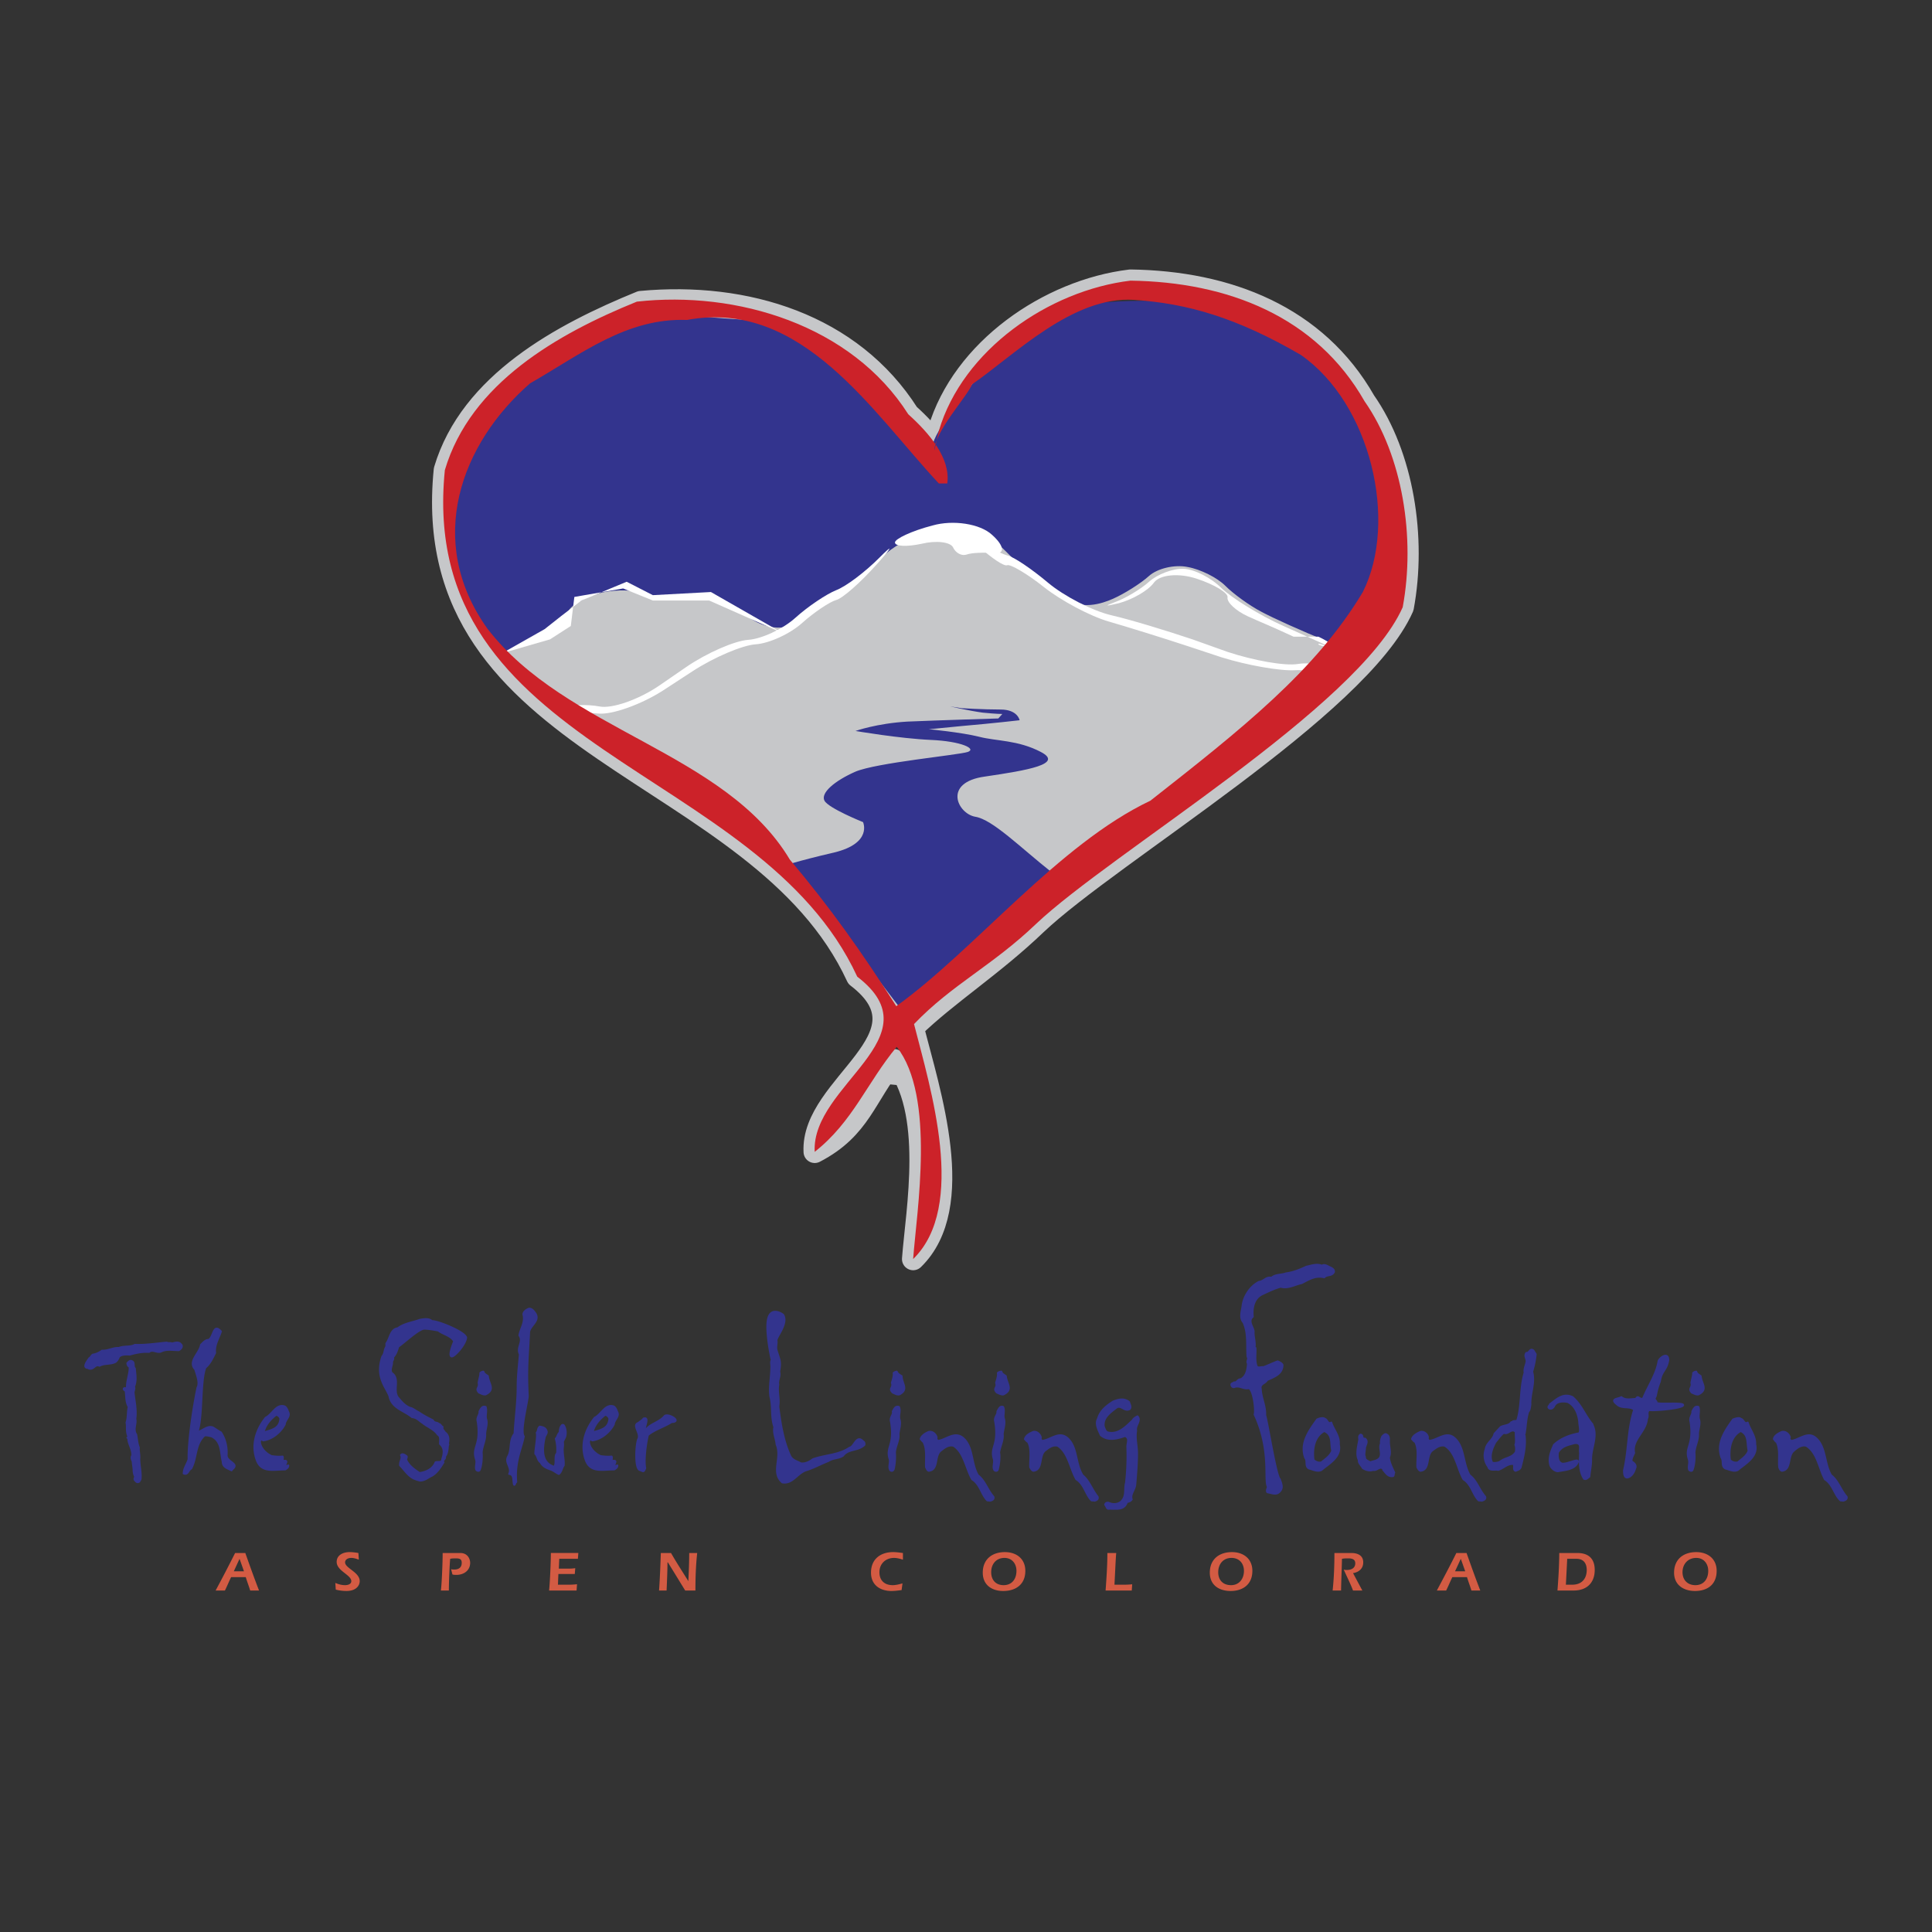
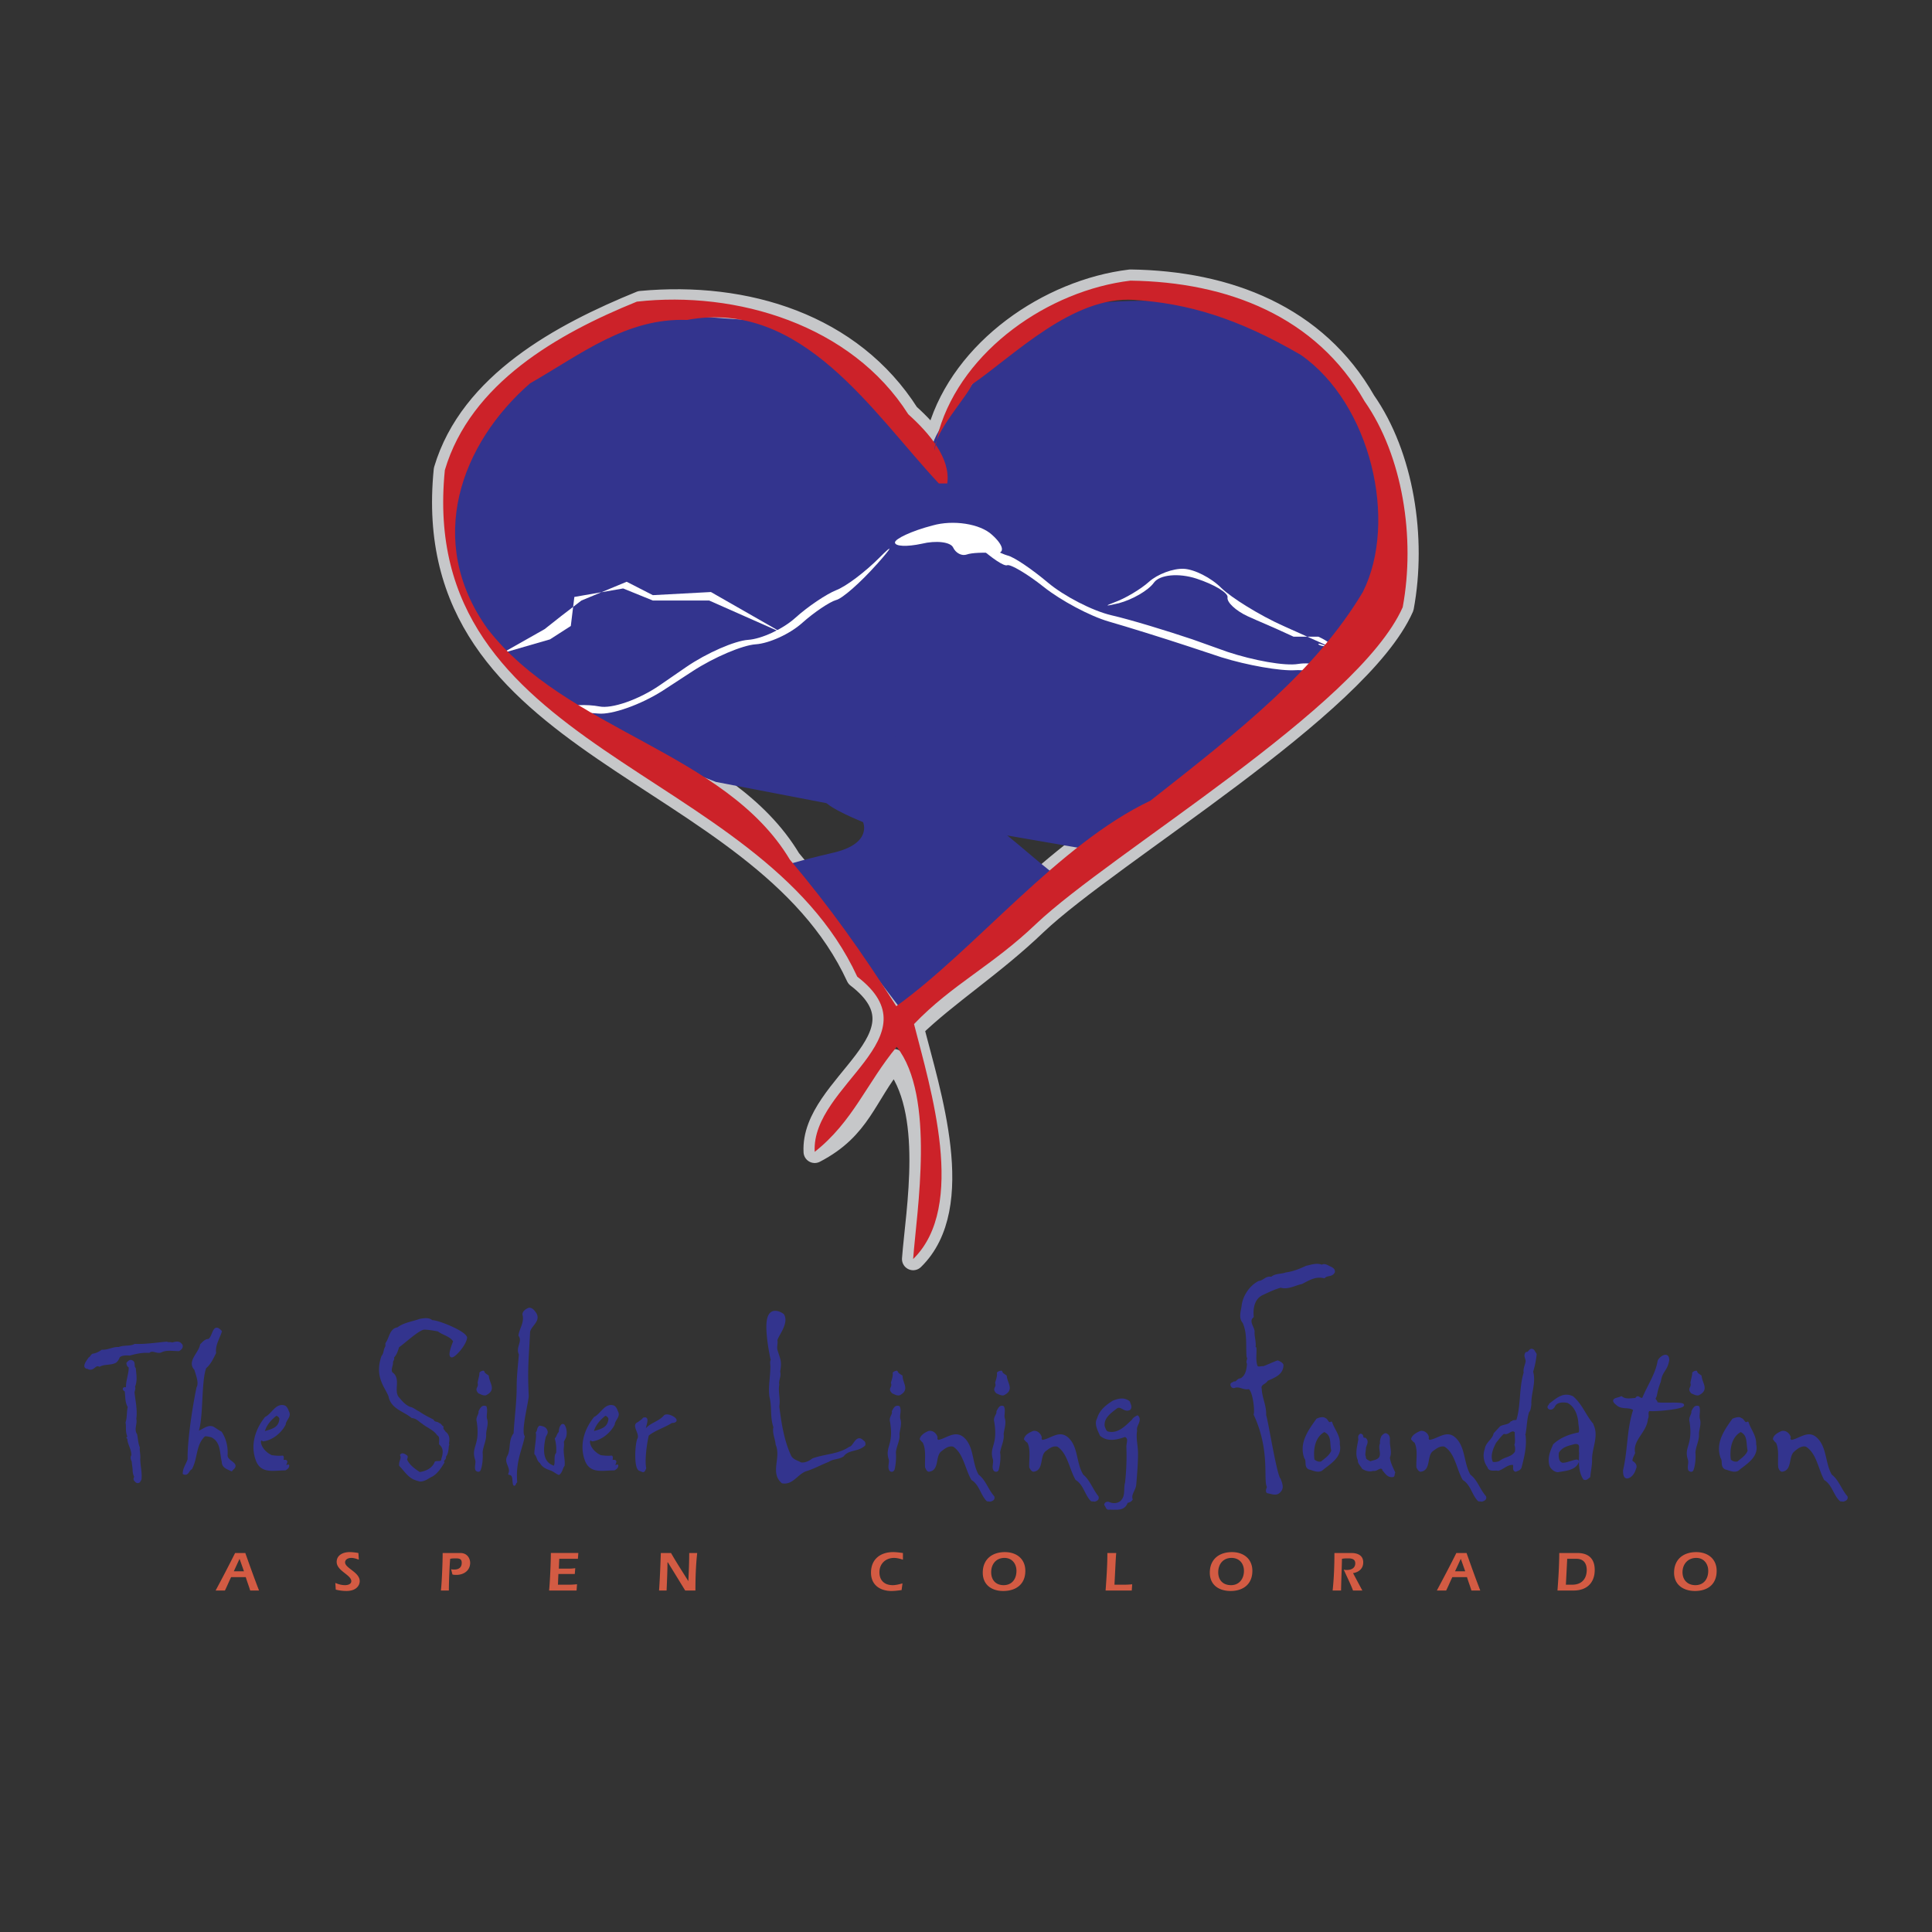
<svg xmlns="http://www.w3.org/2000/svg" width="2500" height="2500" viewBox="0 0 192.756 192.756">
  <rect x="0" y="0" width="192.756" height="192.756" fill="#333333" stroke="none" />
-   <path fill-rule="evenodd" clip-rule="evenodd" fill="#fff" fill-opacity="0" d="M0 0h192.756v192.756H0V0z" />
+   <path fill-rule="evenodd" clip-rule="evenodd" fill="#fff" fill-opacity="0" d="M0 0h192.756v192.756V0z" />
  <path d="M23.059 157.35c-.221.447-.397.893-.619 1.338h-.929a148.641 148.641 0 0 0 1.946-3.744h1.018c.442 1.248.885 2.496 1.372 3.744h-.885c-.133-.445-.31-.891-.442-1.338h-1.461zm1.283-.579l-.442-1.248-.575 1.248h1.017zM35.801 155.611c-.221-.088-.486-.178-.752-.178-.354 0-.62.178-.62.445 0 .58 1.46.98 1.46 1.873 0 .4-.31.98-1.327.98-.354 0-.708-.045-1.062-.135l-.044-.668c.31.133.619.223.973.223.266 0 .62-.09.62-.4 0-.625-1.46-1.025-1.46-1.918 0-.668.619-.98 1.283-.98.31 0 .62.045.885.09l.044.668zM45.004 156.549c.088.043.177.043.31.043.487 0 .752-.223.752-.668 0-.355-.178-.445-.575-.445-.177 0-.398 0-.575.045-.045.355-.133 2.229-.133 3.164h-.796c.089-.668.177-2.809.177-3.744h1.77c.708 0 .974.58.974.98 0 .758-.62 1.203-1.372 1.203-.133 0-.266 0-.398-.045l-.134-.533zM57.701 154.943l-.044.58h-1.858l-.044.98h.885c.221 0 .443 0 .752-.045l-.044.58H55.71l-.044 1.068h1.106c.133 0 .31 0 .797-.045l-.044.625h-2.743c.088-.758.177-2.986.177-3.744h2.742v.001zM66.638 155.879h-.044c0 .758-.044 1.828-.088 2.809h-.752c.088-1.248.133-2.496.177-3.744h1.018c.531.936 1.15 1.873 1.726 2.809.044-.848.088-1.873.088-2.809h.796c-.133 1.203-.177 2.496-.177 3.744h-1.018l-1.726-2.809zM90.086 155.611c-.265-.088-.575-.178-.885-.178-.841 0-1.46.58-1.46 1.426 0 .848.531 1.293 1.327 1.293.31 0 .664-.09.974-.178l-.089.668c-.354.045-.663.09-1.018.09-1.106 0-2.035-.58-2.035-1.828 0-1.336.929-2.051 2.212-2.051.31 0 .62.045.973.09v.668h.001zM102.297 156.727c0 1.336-.928 2.006-2.211 2.006-1.107 0-2.035-.58-2.035-1.828 0-1.336.928-2.051 2.211-2.051 1.15 0 2.035.669 2.035 1.873zm-3.406.132c0 .803.486 1.293 1.238 1.293.842 0 1.283-.623 1.283-1.426 0-.713-.441-1.293-1.193-1.293-.842.001-1.328.626-1.328 1.426zM112.916 158.688h-2.611c.09-1.248.178-2.496.178-3.744h.885c-.045.312-.133 2.406-.178 3.164h.664c.398 0 .752 0 1.105-.045l-.043.625zM124.949 156.727c0 1.336-.928 2.006-2.168 2.006-1.15 0-2.078-.58-2.078-1.828 0-1.336.928-2.051 2.211-2.051 1.15 0 2.035.669 2.035 1.873zm-3.406.132c0 .803.486 1.293 1.283 1.293s1.283-.623 1.283-1.426c0-.713-.443-1.293-1.238-1.293-.842.001-1.328.626-1.328 1.426zM135.922 158.688h-.93c-.266-.713-.619-1.381-.928-2.096.088.045.221.045.309.045.443 0 .842-.178.842-.668 0-.445-.398-.49-.709-.49-.221 0-.398 0-.619.045 0 .49-.088 2.584-.088 3.164h-.842c.133-1.248.178-2.496.178-3.744h1.682c.619 0 1.193.223 1.193.936 0 .625-.441.98-1.018 1.07l.93 1.738zM144.902 157.35c-.221.447-.398.893-.619 1.338h-.93c.664-1.248 1.328-2.496 1.947-3.744h1.018c.443 1.248.885 2.496 1.371 3.744h-.885c-.133-.445-.309-.891-.441-1.338h-1.461zm1.284-.579l-.441-1.248-.576 1.248h1.017zM157.379 154.943c.973 0 1.727.445 1.727 1.693 0 1.16-.664 2.051-2.125 2.051h-1.592c.043-.58.178-2.273.178-3.744h1.812zm-1.15 3.164h.619c1.107 0 1.461-.758 1.461-1.471 0-.535-.221-1.113-1.018-1.113h-.93l-.132 2.584zM171.271 156.727c0 1.336-.885 2.006-2.168 2.006-1.105 0-2.08-.58-2.08-1.828 0-1.336.93-2.051 2.213-2.051 1.151 0 2.035.669 2.035 1.873zm-3.406.132c0 .803.531 1.293 1.283 1.293.84 0 1.283-.623 1.283-1.426 0-.713-.443-1.293-1.195-1.293-.84.001-1.371.626-1.371 1.426z" fill-rule="evenodd" clip-rule="evenodd" fill="#d35b43" />
  <path d="M136.143 40.035c3.805 5.438 5.088 13.639 3.805 20.548-4.424 9.984-29.066 24.471-36.588 31.603-4.381 4.19-8.804 6.954-12.299 10.34 1.637 6.418 5.442 17.83.044 23.09.354-4.77 2.257-14.932-1.902-19.836-2.92 3.566-3.362 6.775-7.919 9.139-.354-6.688 12.166-11.412 4.247-17.475-9.778-21.171-43.977-22.375-41.146-50.545 2.566-8.647 11.68-13.55 19.555-16.759 10.485-.98 21.015 2.273 26.678 11.188 2.124 1.917 4.247 4.413 3.893 6.909h-.84C87.078 41.193 80 29.783 68.541 31.922c-6.017-.223-10.618 3.477-15.662 5.616-3.893 7.578-10.529 16.403-4.247 25.184 7.875 10.207 23.714 12.257 30.174 23.044 4.026 4.77 7.211 9.271 10.618 14.621 7.919-5.706 15.839-15.69 25.042-20.058 8.936-5.973 18.625-15.69 23.359-23.535 1.283-8.335-1.062-16.536-8.053-21.395-6.371-3.7-14.023-4.636-18.758-3.477-5.752-1.783-9.777 3.477-14.026 6.418-.575 1.337-3.76 4.725-3.76 6.597l.442-1.961C96.059 34.909 104.643 28.98 112.783 28c9.69.133 18.537 3.565 23.36 12.035z" fill="none" stroke="#c6c7c9" stroke-width="2.229" stroke-linecap="round" stroke-linejoin="round" stroke-miterlimit="2.613" />
  <path d="M53.454 68.338l-5.397-5.171-2.964-6.463.265-7.176 2.92-8.157 6.637-5.973 9.866-4.19 13.273.98s3.672 1.471 6.857 5.215c3.186 3.7 8.627 8.647 8.627 8.647s-1.416-.446.133-3.076c1.593-2.63 4.291-5.839 4.291-5.839s4.646-5.928 9.557-6.686c4.912-.713 13.053-.713 17.963 1.248s8.096 4.458 10.574 9.672c2.434 5.17 3.451 10.875 3.186 15.333-.266 4.457-5.664 8.915-10.309 13.149-4.689 4.189-19.422 15.065-19.422 15.065l-21.414-3.7-16.68-3.206-10.087-3.967-7.876-5.705z" fill-rule="evenodd" clip-rule="evenodd" fill="#33348e" />
-   <path d="M50.092 65.173c.664-.267 1.637-.535 3.185-1.426 1.504-.892 3.097-2.139 3.451-2.808.354-.668 1.902-1.471 3.362-1.827 1.504-.312 3.229-.268 3.849.089.664.401 2.61.535 4.335.312 1.77-.223 4.602.668 6.283 1.961 1.681 1.292 3.849 1.515 4.823.535.929-.981 2.433-1.917 3.273-2.05.841-.134 2.832-1.694 4.424-3.477v-.045c1.593-1.783 4.557-3.477 6.548-3.744 2.035-.312 4.646.401 5.884 1.516 1.24 1.114 2.258 2.362 2.566 2.273.311-.134 2.346 1.783 4.025 3.12 1.727 1.337 3.85.624 4.955.133 1.107-.49 2.744-1.515 3.584-2.273.842-.758 2.566-1.159 3.85-.892 1.283.223 2.965 1.07 3.76 1.872.797.803 2.391 1.961 3.584 2.585 1.15.625 4.115 1.961 6.549 2.942 2.434 1.025 2.832 1.292 2.92 2.897.133 1.56-4.912 2.006-6.15 3.967l-10.309 7.176c-1.238 1.917-7.963 6.018-10.086 7.444l-5.664 5.928c-2.08 1.382-3.494 3.566-5.619 4.948l-5.176 6.418c-2.168 1.383.398 3.744-.752 5.705l2.301 4.191c-1.15 1.961.708-1.07 0 0-.752 1.068-1.15-2.186-2.301-4.191l-2.787-.268c-1.106-1.961 3.009-3.074.841-4.412l-2.212-4.947c-2.168-1.338-2.832-6.775-4.911-8.202l-8.627-7.399c-2.08-1.426-4.247-2.452-5.884-4.235l-5.884-4.68c-1.637-1.783-7.3-1.828-7.388-3.967l-2.699-2.005c-.089-2.183-2.612-2.851-1.903-3.164z" fill-rule="evenodd" clip-rule="evenodd" fill="#c6c7c9" />
  <path d="M55.843 71.325c.752-.178 2.478-.268 3.849-.134 1.372.134 4.248-.892 6.415-2.273l3.009-1.961c2.124-1.382 4.955-2.585 6.282-2.675 1.327-.089 3.407-1.025 4.646-2.14 1.195-1.069 2.743-2.095 3.363-2.273.619-.134 2.433-1.738 4.026-3.521l.044-.044c1.593-1.783 1.682-2.095.266-.669-1.416 1.426-3.362 2.897-4.335 3.254-.974.401-2.788 1.604-4.07 2.764-1.239 1.114-3.363 2.095-4.69 2.184-1.327.089-4.115 1.292-6.194 2.719l-2.655 1.828c-2.079 1.426-4.778 2.362-6.017 2.095-1.195-.223-2.92-.178-3.849.178l-.09.668zM97.432 53.807c-1.063-.713-.93-.356.266.758 1.238 1.114 2.477 1.961 2.787 1.828.309-.134 1.99.847 3.672 2.184s4.602 2.897 6.459 3.432 5.441 1.649 8.008 2.496l3.23 1.07c2.564.802 5.883 1.382 7.344 1.292 1.504-.133 7.211 1.07 4.645.758-1.814-.268 1.062.356 0-.401-1.061-.757-3.008-1.203-4.336-.98-1.326.223-4.469-.356-7.033-1.204l-3.496-1.248c-2.521-.847-6.148-1.961-8.096-2.407-1.902-.446-4.734-1.917-6.326-3.253-1.594-1.338-3.408-2.586-4.07-2.719-.623-.179-1.994-.892-3.054-1.606z" fill-rule="evenodd" clip-rule="evenodd" fill="#fff" />
  <path d="M111.633 60.181c-1.328.312-1.504.312-.443-.089 1.018-.357 2.611-1.293 3.451-2.051.842-.757 2.389-1.337 3.451-1.292 1.062.044 2.744.891 3.762 1.916 1.018.981 3.805 2.719 6.193 3.789l4.379 1.961c2.391 1.07-1.15-.49-.885-.134.266.312 2.391.357 0-.757h-2.477c-2.389-1.115-3.451-1.516-4.602-2.05-1.15-.535-2.08-1.382-1.99-1.872.088-.446-1.328-1.293-3.098-1.872-1.77-.58-3.672-.401-4.248.401-.573.802-2.167 1.694-3.493 2.05zM89.291 54.12c0 .401 1.194.445 2.654.133 1.46-.356 2.876-.178 3.141.357.266.579.885.891 1.372.713s1.726-.223 2.787-.134c1.062.089.93-.758-.266-1.827-1.193-1.115-3.893-1.516-5.928-.937-2.079.535-3.76 1.338-3.76 1.695z" fill-rule="evenodd" clip-rule="evenodd" fill="#fff" />
  <path d="M99.6 71.681s-5.974.178-9.071.312c-3.053.178-5.176.936-5.176.936s4.424.758 7.521.892c3.053.134 4.601.891 3.673 1.203-.974.312-9.07 1.07-11.194 1.961-2.124.936-3.495 2.139-3.097 2.897.398.758 3.849 2.14 3.849 2.14s.973 2.095-2.876 3.031c-3.849.891-5.176 1.381-5.176 1.381l7.079 8.023 5.575 7.31 4.292-4.457 10.309-7.934s.752-1.471-.398-2.362c-3.098-2.451-5.885-5.259-7.609-5.527-1.771-.312-3.275-3.432.973-4.011 4.248-.624 7.875-1.248 5.574-2.452-2.301-1.203-4.424-1.069-6.148-1.515-1.771-.446-5.044-.758-5.044-.758s.221 0 3.274-.312c3.097-.268 5.796-.58 5.796-.58s-.178-1.07-1.902-1.07c-1.77 0-3.894-.134-3.894-.134l-1.15-.178s1.947.446 3.274.624c1.371.134 1.947.134 1.947.134l-.401.446z" fill-rule="evenodd" clip-rule="evenodd" fill="#33348e" />
  <path fill-rule="evenodd" clip-rule="evenodd" fill="#fff" d="M50.092 65.173l4.247-2.406 1.637-1.293 2.035-1.56 4.512-1.872 2.611 1.337 5.796-.312 7.167 4.1-7.344-3.253h-5.619L62.17 58.71l-4.867.847-.354 2.898-2.079 1.337-4.778 1.381z" />
  <path d="M136.143 40.035c3.805 5.438 5.088 13.639 3.805 20.548-4.424 9.984-29.066 24.471-36.588 31.603-4.381 4.19-8.362 6.016-12.167 9.985 1.637 6.418 5.309 18.186-.089 23.445.354-4.77 2.257-16.225-1.637-21.174-2.964 3.566-4.38 7.488-8.185 10.477-.354-6.688 12.166-11.412 4.247-17.475-9.778-21.171-43.977-22.375-41.146-50.545 2.566-8.647 11.237-13.595 19.157-16.804 9.954-1.114 21.413 2.318 27.076 11.233 2.124 1.917 4.247 4.413 3.893 6.909h-.84C87.078 41.193 80 29.783 68.541 31.922c-6.017-.223-10.53 3.388-15.662 6.33-6.857 5.973-10.529 15.689-4.247 24.471C56.507 72.93 72.346 74.98 78.806 85.767c4.026 4.77 7.211 9.271 10.618 14.621 7.919-5.706 16.149-16.136 25.351-20.504 9.025-7.087 16.502-12.97 21.193-20.815 3.539-7.042.795-18.81-6.195-23.668-6.371-3.7-11.281-5.126-16.635-5.483-6.105-.401-11.9 5.483-16.149 8.424-.575 1.337-3.76 4.725-3.76 6.597l.442-1.961C96.059 34.909 104.643 28.98 112.783 28c9.69.133 18.537 3.565 23.36 12.035z" fill-rule="evenodd" clip-rule="evenodd" fill="#cc2229" />
  <path d="M18.104 134.172c.132.223-.088.445-.266.535-.62 0-1.239-.133-1.77.135-.397.178-.84-.268-1.194.043-.708-.043-1.283.09-1.946.268-.398-.043-.885 0-1.062.223-.088.225-.221.447-.398.535-.531.225-1.062.09-1.548.357-.442-.223-.575.445-1.062.268-.044-.09-.354 0-.354-.268.044-.312.265-.535.398-.758.177-.09.177-.223.354-.357.31-.043.619-.178.929-.4.575.045 1.106-.312 1.681-.268.531-.223 1.106-.045 1.593-.312 1.062.045 2.124-.133 3.185-.223.133.09.354 0 .531.09.31-.09.752-.223.929.178v-.046zm-4.07 13.328c0 .178-.133.223-.133.312-.221.178-.354-.045-.442-.135-.133-.178.088-.312 0-.4a1.383 1.383 0 0 1-.133-.58c0-.312-.088-.623-.088-.891-.089-.18-.177-.402-.044-.58.044-.623-.398-1.158-.398-1.693 0-.09-.044-.09-.088-.09.044 0 .088-.045.088-.133-.221-.535-.088-.98-.177-1.383.177-.535.088-1.025.221-1.559-.31-.535-.221-1.07-.31-1.605-.088-.045-.221-.135-.177-.223.088-.135.31.088.31-.178 0-.715.31-1.383.266-2.006-.133 0-.222-.223-.222-.357.133-.133.266-.312.487-.178.266.133.044.49.266.713.044.623.177 1.203-.089 1.828.089.133 0 .355-.044.533.088.893.31 1.783.177 2.676.132.49-.266 1.025.088 1.559.089.447.089.848.266 1.293-.044.312.088.713.044 1.115 0 .668.178 1.293.133 1.916v.046h-.001zM23.104 146.697c-.354-.178-.885-.312-.885-.846-.221-.938-.088-2.051-1.106-2.541-.221-.045-.487-.135-.708-.09-.973.891-.752 2.229-1.327 3.299-.31.133-.31.668-.752.49 0-.535.354-.936.486-1.426-.044-1.873.531-5.484.885-7.133.265-.49-.044-1.203-.221-1.828-.752-.801.442-1.604.575-2.451.222-.223.443-.49.752-.49.531-.223.442-1.738 1.239-.846-.221.713-.664 1.336-.575 2.139-.266.535-.531 1.115-.973 1.471-.531 1.338-.266 5.082-.796 6.418.531-.088.973-.668 1.548-.445.31.18.531.357.796.49.442.67.62 1.471.575 2.229-.089.758 1.416.848.486 1.516v.044h.001zM27.97 141.572c-.088.846-.619 1.068-1.681 1.336.088-.268.221-.936 1.239-1.738.177-.045.442.223.442.402zm.797 4.635c-.796.268.31-.623-.531-.445-.089-.178.044-.268-.044-.445-.398.043-.752 0-1.106-.045-.575-.268-1.106-.803-1.15-1.426 0-.135.222-.357.31-.135.841-.09 1.726-.758 2.168-1.605.044-.488.62-.801.31-1.291-.044-.18-.177-.402-.31-.49-.841-.312-1.238.801-1.902 1.113-.973 1.203-1.46 2.764-.885 4.279.487 1.248 1.681.891 2.832.891.131-.088.308-.178.308-.401zM46.508 133.414c0 .67-1.195 2.006-1.46 1.918-.31-.09.133-1.203.265-1.516-.354-.58-1.062-.67-1.593-1.07-.486-.09-.973-.178-1.415-.178-.575.045-2.124 1.516-2.566 1.783-.133.4-.221.758-.531 1.068.088.223-.044.268-.089.447.044.355-.265.756-.044 1.113.885.58.044 1.783.664 2.496.31.357.62.758 1.15.98.31.045.575.312.885.445.442.312.885.535 1.416.803.133.312.442.178.575.357.221.043.265.268.398.311-.088.225.132.357.221.535.398.268.398.713.31 1.115-.044 0 0 .045 0 .045.088.043 0 .133 0 .178-.044.357-.044.803-.31 1.07.133.268-.31.355-.133.578-.266.445-.619 1.025-1.15 1.338-.398.178-.708.49-1.194.49a3.87 3.87 0 0 1-.664-.223c-.575-.312-.885-.848-1.328-1.293-.044-.445.266-.668.089-1.025.133-.178.354-.045.531.09.133.045-.044.312 0 .4.265.58.84.98 1.327 1.293.664-.09 1.328-.4 1.593-1.07.221-.088.664.09.664-.311.177-.535.266-1.115-.221-1.516 0-.447.088-.758-.222-.938-.354-.533-1.018-.758-1.504-1.158-.354-.223-.575-.535-1.062-.58-.796-.668-2.035-.891-2.256-2.094-.354-.936-1.416-1.918-.708-3.967.266-.312.177-.67.398-.98v-.312c.398-.535.398-1.426 1.15-1.516.62-.49 1.504-.58 2.212-.848.354-.045.841-.178 1.194.135.531-.045 3.318 1.07 3.407 1.648v-.041h.001zM48.455 139.119c-.221.045-.442-.088-.664-.178-.398-.445.088-.445-.044-.98.044-.312.177-.668.177-.98a.47.47 0 0 1 .31-.133c.044.223.266.311.442.445.088.803.752 1.336-.221 1.826zm.044 2.453c.177.49-.088 1.025-.088 1.516.044.578-.31 1.203-.354 1.826.044.49 0 1.203-.177 1.693-.044.18-.221.18-.354.045-.132-.312.088-.713-.044-1.068-.398-1.248.531-1.338.177-3.744-.133-.447.221-.67.177-1.025.133-.223.265-.58.619-.445.132.4-.044.8.044 1.202zM53.454 131.098c.398.758-.663 1.203-.663 1.871-.133 2.719-.266 3.477-.133 6.285 0 .58-.796 3.521-.398 4.057-.221 1.203-.929 2.496-.752 4.547-.133.088-.133.355-.221.266-.133-.4.044-1.025-.487-1.068.31-.67-.486-1.115-.088-1.783.354-.668.088-1.605.62-2.229.088-1.605.31-3.121.31-4.725 0-1.025.132-2.141.221-3.209-.354-.67.398-1.248-.044-1.873.089-.668.62-1.293.398-2.096 0-.266.31-.49.575-.578.308-.001.485.267.662.535zM56.153 143.846c.088.311-.044.668 0 .936 0 .445.133.891.088 1.426-.177.223-.221.668-.487.848-.31-.135-.531-.357-.84-.447-.354-.133-.752-.268-.974-.713-.31-.178-.265-.578-.531-.846-.044-.268.266-1.873.133-2.096.177-.223.088-.445.31-.623.31.043.575.133.664.4.133.268-.132.445-.177.713-.487 2.184.31 2.674.929 2.896.31-.223 0-1.113.31-1.336.044-.49 0-1.025-.133-1.471.177-.135.177-.445.398-.625 0-.268.044-.535.221-.713.044-.045.133-.045.177 0 .221.312.266.848.133 1.203l-.221.448zM60.798 141.572c-.089.846-.62 1.068-1.682 1.336.089-.268.222-.936 1.239-1.738.178-.045.443.223.443.402zm.797 4.635c-.796.268.31-.623-.531-.445-.089-.178.044-.268-.044-.445-.398.043-.752 0-1.106-.045-.575-.268-1.106-.803-1.15-1.426 0-.135.221-.357.31-.135.841-.09 1.726-.758 2.168-1.605.044-.488.619-.801.31-1.291-.044-.18-.177-.402-.31-.49-.841-.312-1.239.801-1.902 1.113-.974 1.203-1.46 2.764-.885 4.279.486 1.248 1.681.891 2.831.891.131-.088.309-.178.309-.401zM64.647 143.176c-.177.67-.442 2.496-.266 3.299-.177.445-.177.312-.575.178-.487-.223-.354-2.584-.133-3.074.31-.535-.62-1.383 0-1.605.044-.045.531-.355.531-.445.664-.223 0 .98.133 1.248.487-.758 1.372-.803 1.991-1.516.398-.268 1.77.58.664.623-.663.446-1.725.757-2.345 1.292zM84.114 145.227c-.442.312-1.018.223-1.46.535-.796.312-1.504.713-2.256.936-.885.312-1.327 1.383-2.345 1.203-1.15-.98 0-2.451-.575-3.789-.044-.578-.354-1.113-.221-1.738-.354-.98-.133-2.049-.398-3.029-.133-.98.089-1.963.089-2.854.044-.223-.089-.58.044-.803-.133-.535-.575-2.807-.398-3.922.221-1.471 1.416-.713 1.548-.58.531.893-.752 2.229-.664 2.586.044.312-.088.58 0 .936.31 1.025.442 1.07.266 2.141.132.533-.177.801-.088 1.291-.133.758.132 1.383 0 2.186.221 1.738.486 3.387 1.15 4.857.221.535.708.58 1.062.803.442.09.885-.133 1.239-.4 1.239-.447 2.566-.402 3.672-1.16.443-.045.664-1.336 1.328-.623.133.045.177.268.133.355-.622.623-1.595.356-2.126 1.069zM89.733 139.119c-.266.045-.442-.088-.664-.178-.442-.445.089-.445-.088-.98.088-.312.221-.668.177-.98a.574.574 0 0 1 .31-.133c.088.223.266.311.486.445.044.803.708 1.336-.221 1.826zm0 2.453c.177.49-.044 1.025-.089 1.516.089.578-.31 1.203-.354 1.826.044.49 0 1.203-.133 1.693-.089.18-.266.18-.354.045-.177-.312.044-.713-.044-1.068-.398-1.248.531-1.338.133-3.744-.133-.447.266-.67.177-1.025.133-.223.266-.58.62-.445.177.4-.045.8.044 1.202zM98.758 149.729c-.045-.045-.176 0-.266-.045-.574-.58-.707-1.604-1.504-2.094-.619-1.07-.796-2.676-1.857-3.344-.531-.135-.929.223-1.283.49-.664.535-.177 1.916-1.194 2.006-.133-.045-.177-.178-.266-.357-.044-.758.133-1.826-.266-2.539-.044 0-.132-.135-.266-.268.089-.357.487-.58.797-.715.398-.088.708.225.796.535-.044.135 0 .268.133.357.797-.09 1.637-.98 2.478-.312 1.062.893.797 2.541 1.505 3.744.707.535.928 1.426 1.547 2.141.089.266-.133.356-.354.401zM100.129 139.119c-.221.045-.441-.088-.662-.178-.443-.445.088-.445-.09-.98.09-.312.223-.668.178-.98.088-.09.266-.133.354-.133.045.223.266.311.443.445.087.803.752 1.336-.223 1.826zm.045 2.453c.133.49-.088 1.025-.133 1.516.088.578-.266 1.203-.354 1.826.088.49 0 1.203-.133 1.693-.045.18-.266.18-.354.045-.178-.312.043-.713-.045-1.068-.398-1.248.531-1.338.133-3.744-.133-.447.266-.67.221-1.025.133-.223.266-.58.576-.445.177.4-.044.8.089 1.202zM109.199 149.729c-.088-.045-.221 0-.311-.045-.574-.58-.707-1.604-1.504-2.094-.619-1.07-.795-2.676-1.857-3.344-.531-.135-.93.223-1.283.49-.619.535-.178 1.916-1.15 2.006-.133-.045-.221-.178-.311-.357-.043-.758.178-1.826-.221-2.539-.088 0-.176-.135-.309-.268.088-.357.486-.58.84-.715.354-.088.664.225.752.535-.045.135 0 .268.133.357.842-.09 1.637-.98 2.479-.312 1.061.893.795 2.541 1.549 3.744.662.535.928 1.426 1.504 2.141.088.266-.133.356-.311.401zM113.49 141.305c.398.445-.266.936-.133 1.426-.133.758.09 1.516.09 2.273 0 1.025-.09 2.094-.178 3.119-.045.535-.531.938-.354 1.471-.133.18-.266.225-.486.268-.266.893-1.195.625-1.859.67-.176-.045-.176-.268-.309-.402 0-.133.176-.268.398-.178.396.178.885.135 1.193-.133.576-.535.311-1.293.486-1.873.133-1.203.178-2.406.133-3.609 0-.402.266-.848-.221-1.07-.752.268-1.725.535-2.434-.09-.221-.535-.574-1.113-.266-1.648.223-.803.885-1.293 1.504-1.693.531-.223 1.107-.357 1.594.043.045.223.266.492.045.715-.531.266-.842-.492-1.328-.135-.576.445-1.371.98-1.238 1.873.088.223.176.533.398.578 1.061.268 1.857-.623 2.477-1.203.09-.18.312-.314.488-.402zM133.09 126.906c-.221.447-.707.223-.973.535-.885-.223-1.549.223-2.256.58-.664.133-1.373.58-2.08.357-.664.178-1.283.49-1.857.756-.842.402-1.018 1.383-.93 2.23-.531.445.043 1.023.088 1.471-.045.533.178 1.025.09 1.604l.088.045c.043.535-.088 1.158.088 1.738.088.357.443.135.709.178.486-.178.928-.4 1.414-.578.223.088.443.223.488.355 0 .938-.885 1.203-1.549 1.516-.178.357-.752.357-.619.893.043.936.486 1.648.441 2.629.178.357 1.062 6.062 1.461 6.375.133.4.354.846 0 1.203-.311.4-.797.178-1.24.088-.131-.133 0-.355.045-.535-.398-.668.354-3.609-1.326-7.221.131-.355-.09-2.451-.576-2.629-.486.133-.885-.268-1.371-.133-.178.088-.311 0-.354-.135-.09-.223.176-.223.264-.312.311.045.311-.311.664-.311.576-.312.664-.982.709-1.561-.178-.223.133-.49-.045-.67-.088-1.158.088-2.361-.398-3.432-.441-.49-.133-1.203-.088-1.738.133-.891.752-1.871 1.637-2.316.486-.045.709-.535 1.238-.402.398-.357.975-.268 1.461-.445.707-.09 1.371-.357 2.035-.668.486-.09 1.018-.312 1.549-.09.176-.135.396-.045.574.045.22.133.664.223.619.578zM132.914 144.736c-.178.535-.709.848-1.062 1.158-.311.09-.576-.043-.797-.223-.133-.98 0-2.316 1.062-2.896.885.356.619 1.248.797 1.961zm.662-.625c.09-.846-.531-1.471-.752-2.184-.354.223-.398-.311-.619-.355-.221-.18-.574-.045-.797.045-.795 1.113-1.725 2.361-1.193 3.832.266.312-.045.848.398 1.07.398.088.84.355 1.238.133.665-.578 2.036-1.293 1.725-2.541zM138.887 147.277c-.443.045-.664-.402-.885-.625.043-.133-.09-.133-.178-.223-.311 0-.531.312-.84.223-.311.135-.752 0-1.018-.178-.133-.268-.443-.49-.398-.803-.311-.58-.045-1.471.043-2.051 0-.133-.088-.355.133-.49.311.045.045.447.443.402.354.268.045.623 0 .936 0 .312-.133.668 0 .891-.045.312.309.402.531.535.309-.133.752-.133.973-.49.221-.445-.133-.936.088-1.381-.043-.223.045-.535.133-.713.133-.135.311-.312.443-.18.266.135.221.447.221.715 0 .533.221 1.068 0 1.559.045.535.311 1.025.531 1.516-.087.135 0 .402-.22.357zM147.822 149.729c-.088-.045-.221 0-.309-.045-.576-.58-.709-1.604-1.504-2.094-.619-1.07-.752-2.676-1.859-3.344-.486-.135-.928.223-1.283.49-.619.535-.176 1.916-1.15 2.006-.133-.045-.221-.178-.309-.357-.045-.758.176-1.826-.223-2.539-.088 0-.176-.135-.309-.268.088-.357.531-.58.84-.715.355-.088.709.225.752.535-.043.135 0 .268.133.357.842-.09 1.682-.98 2.479-.312 1.062.893.84 2.541 1.549 3.744.707.535.928 1.426 1.549 2.141.088.266-.178.356-.356.401zM151.23 144.869c-.398.625-1.062.535-1.594.982a1.363 1.363 0 0 1-.752.088c-.354-.623 0-1.471.309-2.051.266-.311.531-.713.842-.936.443.223.752-.535 1.195-.09-.045.402.088.938-.045 1.293.088.224.088.449.045.714zm1.991-9.76l-.221-.357c-.355-.312-.398.268-.709.223-.266.312.088.625 0 .936-.043.268-.266.713-.176 1.025-.488 1.561-.266 3.299-.754 4.814l-.396.045c-.045.088-.133.088-.178.088-.221.357-.752.312-1.062.49l-.619.67c-.133.623-.795.891-.885 1.561a1.857 1.857 0 0 0 .266 1.736c.088.447.707.225.973.312.531-.133.93-.668 1.549-.578.133.178-.088.623.223.668.131-.09.396-.09.486-.357.266-1.025.531-2.094.398-3.164 0-.045-.133-.133 0-.178.133-.713.133-1.471.354-2.186.176-.178.176-.488.221-.713-.045-1.158.486-2.139.178-3.297a8.935 8.935 0 0 0 .352-1.738zM158.883 142.15c.576 1.16-.176 2.318-.133 3.521 0 .535-.133 1.115-.176 1.65-.178.133-.311.311-.531.223-.486-.758-.443-1.65-.398-2.586-.088-.445.221-1.025-.531-.98-.619.178-1.283.268-1.682.936 0 .135-.131.98.443 1.115.574.045 1.637-.58 1.549-.178-.266.756-1.238.801-1.992.936-.309 0-.662-.312-.752-.58-.221-.758.09-1.426.355-2.051.707-.668 1.592-.98 2.521-1.158.176-.268 0-.803 0-1.158-.088-.758-.398-1.605-1.15-1.963-.443-.088-1.062-.088-1.328.357-.088.223-.309.4-.531.268-.176-.178.09-.268.09-.402.664-.488 1.326-1.158 2.256-.713.885.758 1.238 1.828 1.99 2.719v.044zM164.547 140.68c-.311.178-.045.625-.221.848-.09 1.336-1.549 2.094-1.283 3.432-.133.312-.266.49-.266.848.266.133.531.4.354.713-.088.355-.354.803-.752.891-.354.045-.354-.49-.354-.713.486-2.051.354-4.057 1.018-6.062-.486-.4-1.24-.043-1.727-.535-.752-.578.221-.533.443-.713.441.357 1.018.18 1.459.18.221-.447.355.133.709-.045.531-1.293 1.326-2.406 1.549-3.744.176-.402.973-.893.973-.09-.178 1.07-.664 1.025-.842 2.141-.441 1.158-.309 1.336-.486 1.604-.133.223.223.357.133.49.045.268 2.965-.088 2.654.312-.263.31-3.008.533-3.361.443zM169.457 139.119c-.221.045-.441-.088-.664-.178-.396-.445.09-.445-.043-.98.043-.312.176-.668.176-.98a.478.478 0 0 1 .311-.133c.045.223.266.311.441.445.09.803.752 1.336-.221 1.826zm.045 2.453c.176.49-.088 1.025-.088 1.516.043.578-.311 1.203-.355 1.826.045.49 0 1.203-.176 1.693-.045.18-.223.18-.355.045-.131-.312.09-.713-.043-1.068-.398-1.248.531-1.338.176-3.744-.133-.447.223-.67.178-1.025.133-.223.266-.58.619-.445.132.4-.044.8.044 1.202zM174.457 144.736c-.178.535-.709.848-1.062 1.158-.309.09-.619-.043-.797-.223-.131-.98 0-2.316 1.062-2.896.842.356.619 1.248.797 1.961zm.664-.625c.043-.846-.531-1.471-.752-2.184-.355.223-.398-.311-.664-.355-.178-.18-.531-.045-.797.045-.797 1.113-1.682 2.361-1.15 3.832.221.312-.045.848.398 1.07.398.088.84.355 1.238.133.665-.578 2.036-1.293 1.727-2.541zM183.881 149.729c-.088-.045-.221 0-.266-.045-.619-.58-.752-1.604-1.549-2.094-.574-1.07-.752-2.676-1.857-3.344-.486-.135-.93.223-1.24.49-.662.535-.221 1.916-1.193 2.006-.133-.045-.221-.178-.266-.357-.088-.758.133-1.826-.266-2.539-.088 0-.133-.135-.266-.268.045-.357.486-.58.797-.715.398-.088.707.225.797.535-.09.135 0 .268.133.357.795-.09 1.637-.98 2.432-.312 1.062.893.842 2.541 1.549 3.744.709.535.93 1.426 1.549 2.141.087.266-.178.356-.354.401z" fill-rule="evenodd" clip-rule="evenodd" fill="#33348e" stroke="#33348e" stroke-width=".186" stroke-linecap="round" stroke-linejoin="round" stroke-miterlimit="2.613" />
</svg>